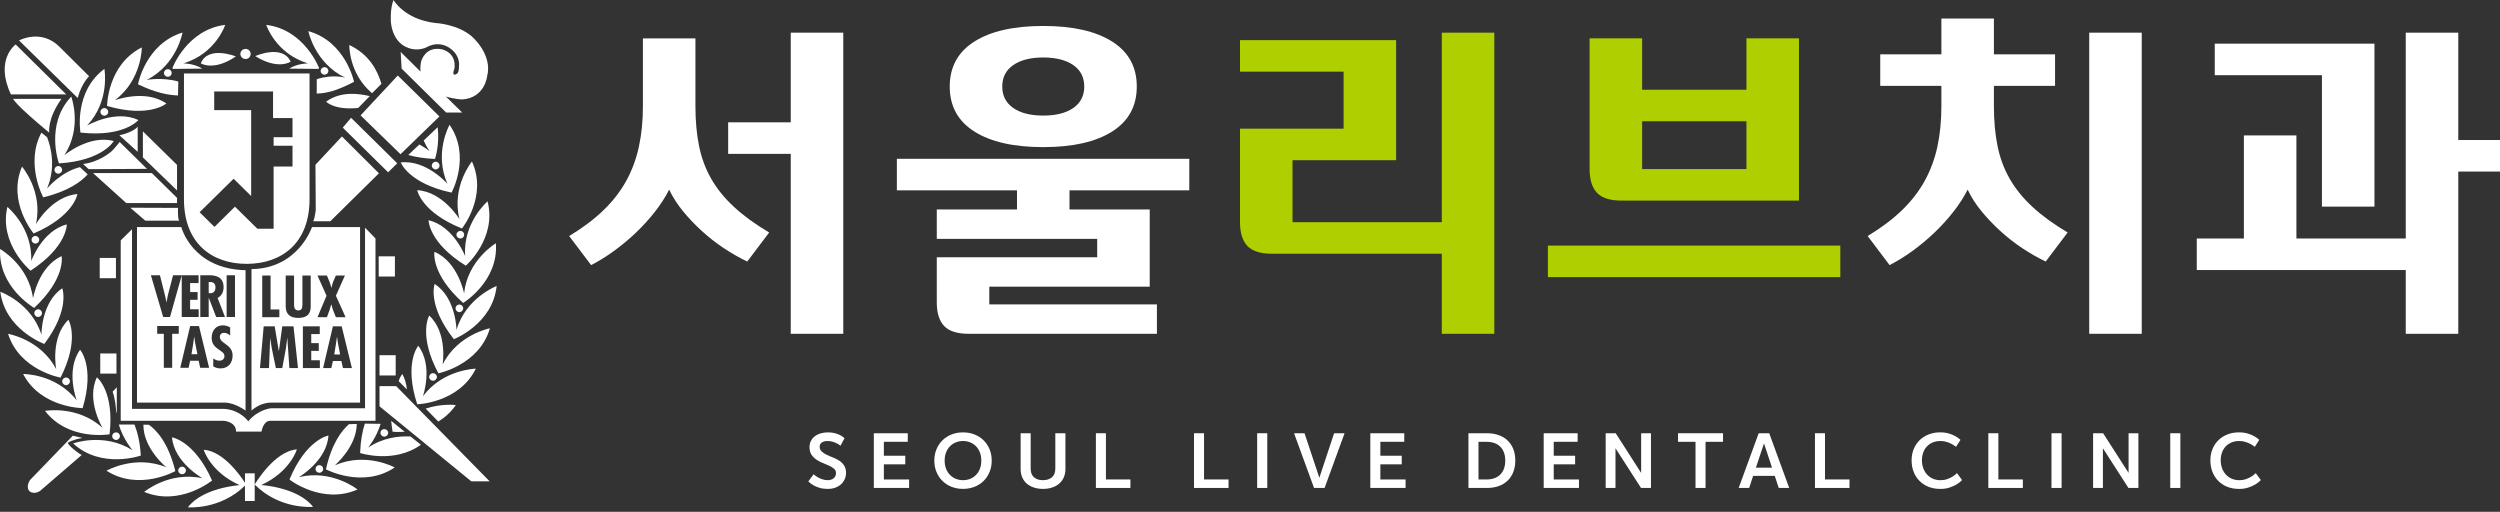
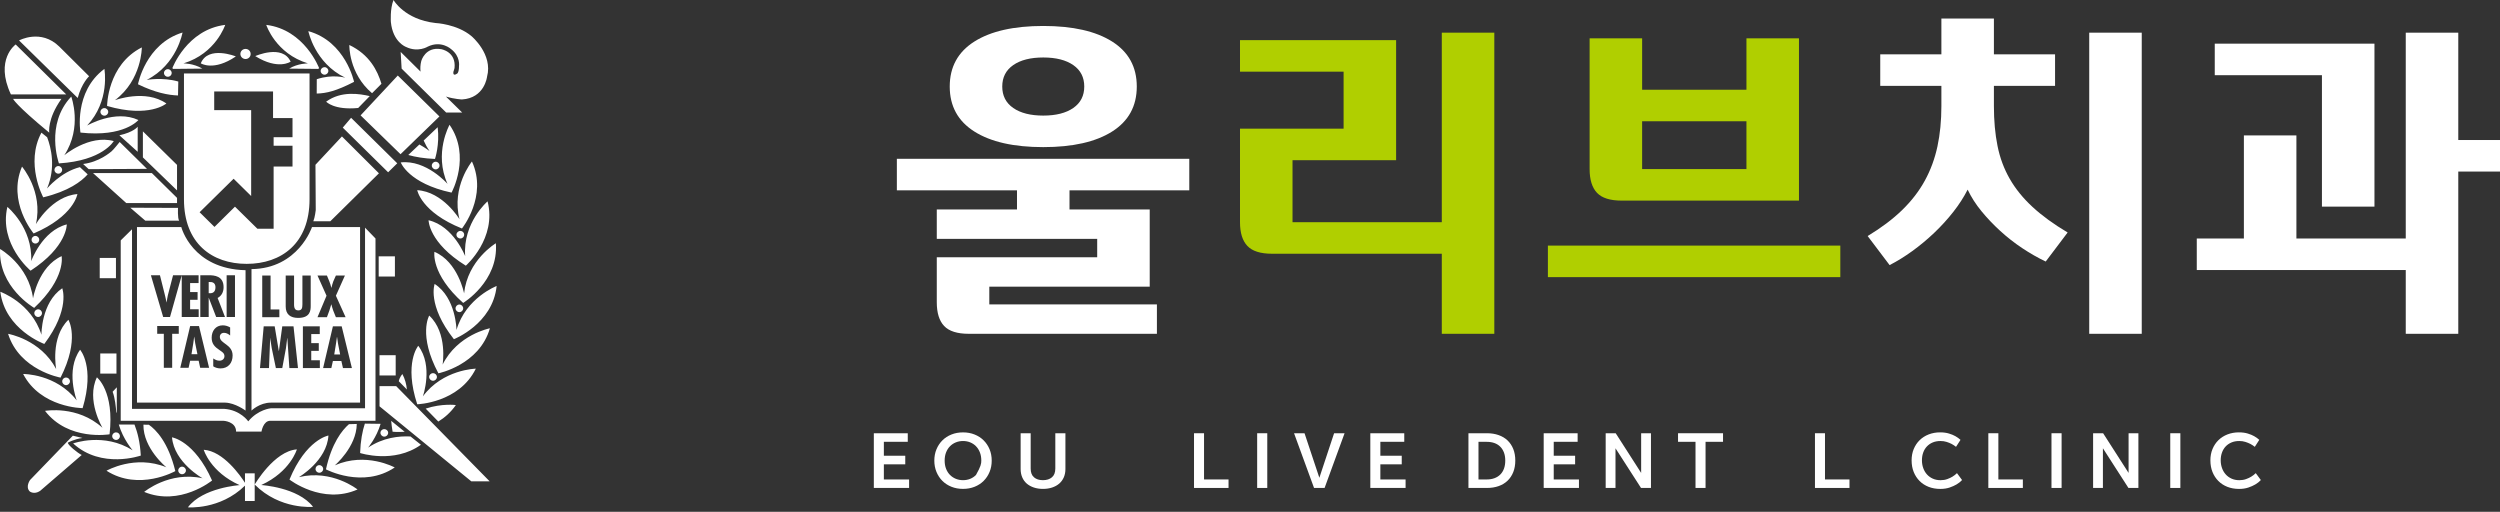
<svg xmlns="http://www.w3.org/2000/svg" width="254" height="52" viewBox="0 0 254 52" fill="none">
  <rect x="0" y="0" width="254" height="52" fill="#333333" stroke="none" />
-   <path d="M82.658 48.188C82.788 48.301 82.93 48.402 83.086 48.491C83.215 48.565 83.368 48.633 83.543 48.694C83.718 48.755 83.906 48.786 84.106 48.786C84.215 48.786 84.32 48.769 84.42 48.738C84.52 48.706 84.609 48.66 84.686 48.601C84.764 48.542 84.825 48.468 84.87 48.376C84.914 48.285 84.937 48.18 84.937 48.062C84.937 47.884 84.871 47.74 84.738 47.626C84.606 47.513 84.44 47.41 84.239 47.316C84.039 47.223 83.823 47.131 83.591 47.04C83.359 46.949 83.143 46.835 82.943 46.697C82.743 46.559 82.576 46.391 82.445 46.191C82.312 45.992 82.246 45.737 82.246 45.427C82.246 45.196 82.294 44.988 82.388 44.803C82.482 44.618 82.614 44.462 82.781 44.331C82.949 44.2 83.149 44.1 83.381 44.032C83.614 43.963 83.864 43.929 84.135 43.929C84.405 43.929 84.657 43.96 84.865 44.021C85.073 44.082 85.246 44.151 85.386 44.224C85.551 44.313 85.691 44.411 85.805 44.52L85.393 45.287C85.289 45.199 85.169 45.12 85.033 45.051C84.918 44.992 84.779 44.937 84.617 44.885C84.454 44.833 84.276 44.807 84.081 44.807C83.841 44.807 83.647 44.857 83.5 44.958C83.353 45.059 83.278 45.198 83.278 45.375C83.278 45.577 83.345 45.74 83.477 45.865C83.61 45.991 83.774 46.102 83.972 46.198C84.17 46.294 84.384 46.386 84.617 46.474C84.85 46.563 85.064 46.671 85.262 46.8C85.46 46.928 85.624 47.09 85.757 47.287C85.889 47.484 85.956 47.734 85.956 48.04C85.956 48.267 85.913 48.479 85.828 48.676C85.743 48.872 85.621 49.045 85.461 49.193C85.3 49.34 85.106 49.457 84.876 49.543C84.646 49.629 84.383 49.673 84.089 49.673C83.774 49.673 83.494 49.635 83.249 49.559C83.005 49.482 82.8 49.395 82.634 49.297C82.434 49.183 82.265 49.055 82.125 48.913L82.657 48.19L82.658 48.188Z" fill="white" />
  <path d="M88.782 44.017H92.229V44.887H89.8V46.305H91.975V47.175H89.8V48.711H92.364V49.575H88.781V44.016L88.782 44.017Z" fill="white" />
-   <path d="M94.927 46.8C94.927 46.382 95 45.998 95.145 45.649C95.29 45.299 95.491 44.996 95.749 44.741C96.006 44.485 96.313 44.287 96.67 44.144C97.027 44.001 97.418 43.93 97.843 43.93C98.267 43.93 98.659 44.001 99.016 44.144C99.373 44.287 99.68 44.485 99.937 44.741C100.195 44.997 100.396 45.3 100.541 45.649C100.686 45.998 100.758 46.382 100.758 46.8C100.758 47.218 100.686 47.596 100.541 47.948C100.396 48.3 100.195 48.604 99.937 48.86C99.68 49.116 99.373 49.314 99.016 49.457C98.659 49.6 98.267 49.671 97.843 49.671C97.418 49.671 97.027 49.6 96.67 49.457C96.313 49.314 96.005 49.115 95.749 48.86C95.491 48.604 95.29 48.3 95.145 47.948C95 47.596 94.927 47.214 94.927 46.8ZM95.977 46.8C95.977 47.11 96.026 47.388 96.123 47.634C96.221 47.88 96.354 48.088 96.524 48.258C96.694 48.428 96.892 48.558 97.119 48.65C97.347 48.74 97.588 48.786 97.843 48.786C98.098 48.786 98.345 48.741 98.57 48.65C98.794 48.559 98.991 48.428 99.158 48.258C99.325 48.088 99.458 47.881 99.555 47.634C99.653 47.388 99.701 47.11 99.701 46.8C99.701 46.49 99.653 46.205 99.555 45.959C99.458 45.713 99.325 45.505 99.158 45.335C98.99 45.164 98.794 45.035 98.57 44.943C98.345 44.852 98.103 44.807 97.843 44.807C97.583 44.807 97.347 44.852 97.119 44.943C96.891 45.034 96.694 45.164 96.524 45.335C96.354 45.505 96.221 45.712 96.123 45.959C96.026 46.205 95.977 46.485 95.977 46.8Z" fill="white" />
+   <path d="M94.927 46.8C94.927 46.382 95 45.998 95.145 45.649C95.29 45.299 95.491 44.996 95.749 44.741C96.006 44.485 96.313 44.287 96.67 44.144C97.027 44.001 97.418 43.93 97.843 43.93C98.267 43.93 98.659 44.001 99.016 44.144C99.373 44.287 99.68 44.485 99.937 44.741C100.195 44.997 100.396 45.3 100.541 45.649C100.686 45.998 100.758 46.382 100.758 46.8C100.758 47.218 100.686 47.596 100.541 47.948C100.396 48.3 100.195 48.604 99.937 48.86C99.68 49.116 99.373 49.314 99.016 49.457C98.659 49.6 98.267 49.671 97.843 49.671C97.418 49.671 97.027 49.6 96.67 49.457C96.313 49.314 96.005 49.115 95.749 48.86C95.491 48.604 95.29 48.3 95.145 47.948C95 47.596 94.927 47.214 94.927 46.8ZM95.977 46.8C95.977 47.11 96.026 47.388 96.123 47.634C96.221 47.88 96.354 48.088 96.524 48.258C96.694 48.428 96.892 48.558 97.119 48.65C97.347 48.74 97.588 48.786 97.843 48.786C98.098 48.786 98.345 48.741 98.57 48.65C98.794 48.559 98.991 48.428 99.158 48.258C99.653 47.388 99.701 47.11 99.701 46.8C99.701 46.49 99.653 46.205 99.555 45.959C99.458 45.713 99.325 45.505 99.158 45.335C98.99 45.164 98.794 45.035 98.57 44.943C98.345 44.852 98.103 44.807 97.843 44.807C97.583 44.807 97.347 44.852 97.119 44.943C96.891 45.034 96.694 45.164 96.524 45.335C96.354 45.505 96.221 45.712 96.123 45.959C96.026 46.205 95.977 46.485 95.977 46.8Z" fill="white" />
  <path d="M103.697 44.017H104.717V47.612C104.717 48.006 104.829 48.301 105.055 48.494C105.279 48.689 105.581 48.786 105.961 48.786C106.341 48.786 106.646 48.689 106.876 48.494C107.105 48.3 107.22 48.004 107.22 47.605V44.017H108.247V47.656C108.247 47.966 108.192 48.247 108.083 48.497C107.973 48.748 107.818 48.96 107.618 49.133C107.418 49.305 107.178 49.438 106.898 49.531C106.619 49.625 106.308 49.672 105.969 49.672C105.629 49.672 105.319 49.625 105.039 49.531C104.759 49.438 104.519 49.305 104.319 49.133C104.12 48.96 103.966 48.749 103.859 48.497C103.751 48.247 103.697 47.966 103.697 47.656V44.017Z" fill="white" />
-   <path d="M112.362 44.017V48.712H114.851V49.576H111.343V44.017H112.363H112.362Z" fill="white" />
  <path d="M122.33 44.017V48.712H124.819V49.576H121.312V44.017H122.332H122.33Z" fill="white" />
  <path d="M127.728 44.017H128.755V49.576H127.728V44.017Z" fill="white" />
  <path d="M135.545 44.017H136.609L134.578 49.576H133.507L131.475 44.017H132.54L134.046 48.542L135.545 44.017Z" fill="white" />
  <path d="M139.225 44.017H142.673V44.887H140.244V46.305H142.417V47.175H140.244V48.711H142.808V49.575H139.224V44.016L139.225 44.017Z" fill="white" />
  <path d="M149.194 44.017H151.075C151.51 44.017 151.905 44.08 152.26 44.206C152.615 44.331 152.917 44.512 153.167 44.748C153.416 44.985 153.61 45.275 153.748 45.619C153.885 45.964 153.954 46.355 153.954 46.793C153.954 47.23 153.885 47.621 153.748 47.966C153.61 48.311 153.416 48.602 153.167 48.841C152.917 49.08 152.615 49.262 152.26 49.388C151.905 49.513 151.51 49.576 151.075 49.576H149.194V44.017ZM151.053 48.712C151.337 48.712 151.596 48.671 151.828 48.587C152.06 48.504 152.259 48.38 152.424 48.218C152.589 48.056 152.715 47.855 152.803 47.616C152.89 47.378 152.935 47.103 152.935 46.794C152.935 46.484 152.889 46.21 152.8 45.974C152.71 45.737 152.583 45.538 152.418 45.376C152.254 45.214 152.056 45.092 151.826 45.011C151.596 44.931 151.338 44.89 151.054 44.89H150.214V48.714H151.054L151.053 48.712Z" fill="white" />
  <path d="M156.84 44.017H160.287V44.887H157.859V46.305H160.032V47.175H157.859V48.711H160.422V49.575H156.839V44.016L156.84 44.017Z" fill="white" />
  <path d="M163.135 44.017H164.155L166.741 48.048V44.017H167.738V49.576H166.727L164.134 45.545V49.576H163.137V44.017H163.135Z" fill="white" />
  <path d="M172.265 44.888H170.488V44.017H175.06V44.888H173.284V49.575H172.264V44.888H172.265Z" fill="white" />
-   <path d="M180.315 48.351H178.119L177.714 49.576H176.65L178.681 44.017H179.753L181.784 49.576H180.72L180.315 48.351ZM178.397 47.517H180.039L179.222 45.051L178.398 47.517H178.397Z" fill="white" />
  <path d="M185.419 44.017V48.712H187.908V49.576H184.4V44.017H185.42H185.419Z" fill="white" />
  <path d="M194.219 46.778C194.219 46.355 194.291 45.968 194.436 45.619C194.581 45.269 194.782 44.969 195.04 44.718C195.298 44.468 195.603 44.273 195.958 44.135C196.313 43.998 196.697 43.928 197.113 43.928C197.457 43.928 197.759 43.968 198.015 44.047C198.272 44.125 198.489 44.214 198.663 44.313C198.863 44.426 199.038 44.551 199.188 44.689L198.731 45.398C198.596 45.289 198.446 45.191 198.281 45.102C198.137 45.028 197.969 44.96 197.779 44.899C197.59 44.838 197.382 44.807 197.157 44.807C196.857 44.807 196.591 44.856 196.359 44.955C196.127 45.054 195.929 45.191 195.767 45.365C195.604 45.539 195.481 45.746 195.396 45.985C195.311 46.223 195.269 46.483 195.269 46.764C195.269 47.044 195.312 47.307 195.4 47.554C195.487 47.8 195.612 48.014 195.775 48.196C195.938 48.379 196.136 48.523 196.37 48.629C196.605 48.735 196.87 48.788 197.164 48.788C197.409 48.788 197.634 48.751 197.839 48.677C198.044 48.603 198.219 48.522 198.364 48.433C198.534 48.33 198.689 48.209 198.829 48.071L199.347 48.773C199.186 48.945 198.997 49.095 198.777 49.223C198.588 49.336 198.355 49.439 198.081 49.533C197.805 49.627 197.488 49.674 197.128 49.674C196.699 49.674 196.305 49.603 195.948 49.464C195.591 49.323 195.284 49.125 195.03 48.869C194.775 48.614 194.576 48.309 194.433 47.954C194.29 47.599 194.22 47.208 194.22 46.78L194.219 46.778Z" fill="white" />
  <path d="M203.034 44.017V48.712H205.522V49.576H202.015V44.017H203.035H203.034Z" fill="white" />
  <path d="M208.431 44.017H209.458V49.576H208.431V44.017Z" fill="white" />
  <path d="M212.658 44.017H213.677L216.264 48.048V44.017H217.261V49.576H216.249L213.656 45.545V49.576H212.659V44.017H212.658Z" fill="white" />
  <path d="M220.498 44.017H221.525V49.576H220.498V44.017Z" fill="white" />
  <path d="M224.575 46.778C224.575 46.355 224.647 45.968 224.792 45.619C224.937 45.269 225.138 44.969 225.396 44.718C225.653 44.468 225.959 44.273 226.314 44.135C226.669 43.998 227.053 43.928 227.468 43.928C227.813 43.928 228.114 43.968 228.371 44.047C228.628 44.125 228.844 44.214 229.019 44.313C229.219 44.426 229.394 44.551 229.544 44.689L229.087 45.398C228.952 45.289 228.802 45.191 228.637 45.102C228.492 45.028 228.325 44.96 228.135 44.899C227.946 44.838 227.738 44.807 227.513 44.807C227.213 44.807 226.947 44.856 226.715 44.955C226.483 45.054 226.285 45.191 226.122 45.365C225.96 45.539 225.837 45.746 225.752 45.985C225.667 46.223 225.624 46.483 225.624 46.764C225.624 47.044 225.668 47.307 225.756 47.554C225.843 47.8 225.968 48.014 226.131 48.196C226.293 48.379 226.492 48.523 226.726 48.629C226.961 48.735 227.226 48.788 227.52 48.788C227.764 48.788 227.99 48.751 228.195 48.677C228.4 48.603 228.575 48.522 228.72 48.433C228.89 48.33 229.045 48.209 229.185 48.071L229.703 48.773C229.542 48.945 229.353 49.095 229.133 49.223C228.944 49.336 228.711 49.439 228.436 49.533C228.161 49.627 227.844 49.674 227.484 49.674C227.054 49.674 226.661 49.603 226.304 49.464C225.946 49.323 225.64 49.125 225.385 48.869C225.131 48.614 224.932 48.309 224.789 47.954C224.646 47.599 224.576 47.208 224.576 46.78L224.575 46.778Z" fill="white" />
-   <path d="M75.918 26.572C75.114 26.188 74.316 25.732 73.525 25.204C72.733 24.677 71.99 24.095 71.296 23.459C70.601 22.823 69.968 22.158 69.395 21.461C68.823 20.766 68.354 20.034 67.988 19.266C67.598 20.034 67.111 20.79 66.526 21.534C65.941 22.278 65.295 22.986 64.589 23.658C63.882 24.329 63.14 24.947 62.36 25.511C61.581 26.075 60.813 26.549 60.058 26.933L57.829 23.982C59.217 23.142 60.387 22.261 61.337 21.337C62.288 20.413 63.055 19.418 63.64 18.349C64.225 17.282 64.65 16.124 64.918 14.876C65.187 13.629 65.32 12.261 65.32 10.773V3.899H70.656V10.773C70.656 12.261 70.777 13.611 71.022 14.822C71.265 16.035 71.679 17.15 72.264 18.17C72.849 19.191 73.622 20.144 74.584 21.031C75.546 21.919 76.734 22.783 78.147 23.622L75.918 26.574V26.572ZM80.34 12.427V3.321H85.676V33.914H80.34V15.63H73.981V12.426H80.34V12.427Z" fill="white" />
  <path d="M91.121 16.134H120.831V19.337H108.662V21.281H116.811V29.127H100.513V30.927H117.542V33.914H98.43C97.26 33.914 96.425 33.65 95.926 33.122C95.426 32.594 95.177 31.79 95.177 30.71V26.139H111.475V24.267H95.177V21.28H103.327V19.336H91.121V16.133V16.134ZM96.493 8.792C96.493 6.801 97.327 5.278 98.996 4.221C100.665 3.166 102.997 2.638 105.995 2.638C108.992 2.638 111.324 3.166 112.993 4.221C114.662 5.278 115.497 6.801 115.497 8.792C115.497 10.784 114.662 12.308 112.993 13.363C111.324 14.42 108.992 14.947 105.995 14.947C102.997 14.947 100.665 14.42 98.996 13.363C97.327 12.308 96.493 10.785 96.493 8.792ZM101.829 8.792C101.829 9.728 102.2 10.454 102.944 10.97C103.686 11.486 104.704 11.744 105.995 11.744C107.286 11.744 108.302 11.486 109.046 10.97C109.789 10.454 110.161 9.728 110.161 8.792C110.161 7.856 109.789 7.131 109.046 6.614C108.302 6.098 107.286 5.84 105.995 5.84C104.704 5.84 103.686 6.098 102.944 6.614C102.2 7.13 101.829 7.856 101.829 8.792Z" fill="white" />
  <path d="M146.486 25.78H129.237C128.067 25.78 127.233 25.516 126.734 24.988C126.234 24.461 125.984 23.657 125.984 22.577V13.075H136.509V7.28H125.984V4.076H141.845V16.277H131.32V22.576H146.486V3.32H151.822V33.913H146.486V25.779V25.78Z" fill="#B0CF00" />
  <path d="M157.266 24.953H186.976V28.157H157.266V24.953ZM164.758 20.382C163.588 20.382 162.754 20.118 162.255 19.59C161.755 19.063 161.505 18.258 161.505 17.178V3.897H166.841V9.116H177.439V3.897H182.775V20.382H164.759H164.758ZM177.438 17.178V12.32H166.84V17.178H177.438Z" fill="#B0CF00" />
  <path d="M202.581 8.72V10.771C202.581 12.259 202.702 13.609 202.947 14.82C203.19 16.033 203.604 17.148 204.189 18.168C204.774 19.189 205.547 20.142 206.509 21.029C207.471 21.917 208.659 22.781 210.073 23.62L207.844 26.572C207.039 26.189 206.241 25.732 205.45 25.205C204.658 24.677 203.915 24.095 203.221 23.459C202.526 22.824 201.893 22.158 201.32 21.461C200.748 20.766 200.279 20.034 199.913 19.266C199.523 20.034 199.036 20.791 198.451 21.534C197.866 22.278 197.22 22.986 196.514 23.658C195.807 24.33 195.065 24.948 194.285 25.512C193.506 26.075 192.738 26.549 191.983 26.933L189.754 23.982C191.142 23.142 192.312 22.261 193.263 21.337C194.213 20.413 194.98 19.418 195.565 18.349C196.15 17.282 196.575 16.125 196.844 14.877C197.112 13.63 197.245 12.261 197.245 10.774V8.722H191.033V5.518H197.245V1.883H202.581V5.518H208.794V8.722H202.581V8.72ZM212.265 3.321H217.601V33.914H212.265V3.321Z" fill="white" />
  <path d="M244.425 27.435H223.192V24.232H227.979V13.758H233.315V24.232H244.425V3.32H249.761V14.226H254V17.43H249.761V33.914H244.425V27.435ZM235.909 7.64H225.019V4.436H241.245V20.993H235.909V7.64Z" fill="white" />
  <path d="M11.781 26.207H10.132V28.262H11.781V26.207ZM4.575 41.745C6.948 44.838 11.131 44.125 11.131 44.125C11.642 39.749 9.845 38.336 9.845 38.336C8.727 40.653 10.412 43.464 10.412 43.464C7.873 41.149 4.575 41.745 4.575 41.745ZM8.909 17.714L8.119 16.982C6.18 17.463 4.78 19.151 4.78 19.151C5.686 17.011 5.193 15.007 4.791 13.946L4.208 13.478C2.532 16.613 4.393 20.049 4.393 20.049C6.961 19.432 8.272 18.433 8.909 17.714ZM14.304 46.285C14.228 44.924 13.974 43.93 13.665 43.136H12.071C12.507 44.63 13.476 45.75 13.476 45.75C10.566 43.903 7.43 45.053 7.43 45.053C10.314 47.694 14.304 46.286 14.304 46.286M20.178 27.964V28.758H19.315V29.676H20.075V30.462H19.315V31.421H20.187V32.204H18.464V27.973L17.274 32.204H16.577L15.331 27.964H16.25L16.761 30.005C16.831 30.248 16.861 30.484 16.919 30.727H16.927C16.974 30.474 16.991 30.239 17.057 29.988L17.583 27.964H20.18M21.245 37.368H20.339L20.183 36.651H19.319L19.161 37.368H18.316L19.32 33.125H20.218L21.245 37.368ZM20.349 27.964H21.202C21.75 27.964 22.716 28.023 22.716 29.177C22.716 29.651 22.531 30.046 22.11 30.274L22.859 32.205H21.962L21.209 30.252H21.203V32.205H20.35V27.965M23.026 27.964H23.875V32.204H23.026V27.964ZM22.397 37.431C22.154 37.431 21.862 37.359 21.666 37.218V36.417C21.868 36.555 22.059 36.647 22.305 36.647C22.581 36.647 22.804 36.465 22.804 36.19C22.804 35.864 22.54 35.739 22.3 35.567C21.806 35.238 21.505 34.925 21.505 34.308C21.505 33.64 21.904 33.054 22.63 33.054C22.907 33.054 23.148 33.132 23.383 33.266V34.084C23.209 33.939 23.002 33.816 22.763 33.816C22.505 33.816 22.337 33.977 22.337 34.227C22.337 34.926 23.633 34.971 23.633 36.116C23.633 36.866 23.195 37.432 22.397 37.432M18.164 33.912H17.493V37.367H16.644V33.912H15.972V33.124H18.163V33.912M13.918 23.073V40.907H22.887C23.904 40.938 24.948 41.715 24.948 41.715V27.452C19.514 27.331 18.421 23.073 18.421 23.073H13.918ZM34.741 13.862L32.051 16.741L32.08 21.346C32.08 21.346 31.995 22.1 31.835 22.478H33.562L38.499 17.609L34.741 13.863M11.833 35.91H10.186V37.956H11.833V35.91ZM14.518 15.994L17.986 19.344V16.753L14.518 13.346V15.994ZM11.795 44.697C12.011 44.697 12.183 44.527 12.183 44.312C12.183 44.096 12.011 43.929 11.795 43.929C11.578 43.929 11.4 44.099 11.4 44.312C11.4 44.525 11.581 44.697 11.795 44.697ZM5.534 17.264C5.534 17.47 5.708 17.643 5.925 17.643C6.141 17.643 6.313 17.47 6.313 17.264C6.313 17.058 6.142 16.87 5.925 16.87C5.707 16.87 5.534 17.049 5.534 17.264ZM11.818 41.889C11.833 42.06 11.867 41.849 11.867 41.849V39.349L11.443 39.802C11.687 40.437 11.768 41.346 11.818 41.888M17.987 20.629V20.105L15.43 17.586H9.453L12.829 20.63H17.987M5.003 13.478C5.003 13.478 4.78 12.101 6.24 10.046H1.331C1.331 10.046 1.532 10.614 5.003 13.478ZM0.749 21.021C-0.128 24.802 3.109 27.501 3.109 27.501C6.839 25.067 6.784 22.799 6.784 22.799C4.263 23.45 3.167 26.535 3.167 26.535C3.334 23.127 0.749 21.021 0.749 21.021ZM3.648 22.772C4.405 19.447 2.236 16.929 2.236 16.929C0.708 20.507 3.417 23.721 3.417 23.721C7.522 21.963 7.865 19.718 7.865 19.718C5.263 19.925 3.649 22.772 3.649 22.772M3.985 24.359C3.985 24.143 3.811 23.971 3.595 23.971C3.38 23.971 3.209 24.143 3.209 24.359C3.209 24.575 3.376 24.742 3.595 24.742C3.815 24.742 3.985 24.571 3.985 24.359ZM23.988 43.854H26.566C26.566 43.854 26.734 42.751 27.46 42.751H38.15V24.229L37.088 23.131V41.483H27.515C27.515 41.483 26.227 41.591 25.223 42.809C25.223 42.809 24.436 41.647 22.761 41.539H13.412V23.295L12.265 24.424V42.752H22.701C22.701 42.752 23.988 42.809 23.988 43.855M7.238 9.815C4.555 12.662 5.988 16.6 5.988 16.6C10.45 16.323 11.558 14.332 11.558 14.332C9.042 13.651 6.532 15.776 6.532 15.776C8.403 12.914 7.239 9.815 7.239 9.815M19.832 34.863L19.738 34.219H19.727L19.638 34.863L19.456 35.985H20.058L19.831 34.863M44.533 42.83C45.185 42.43 45.802 41.889 46.316 41.153C46.316 41.153 44.899 40.967 43.249 41.515L44.533 42.829M47.261 26.024C47.261 26.024 46.083 22.968 43.542 22.376C43.542 22.376 43.542 24.649 47.328 26.993C47.328 26.993 50.502 24.22 49.538 20.456C49.538 20.456 47.009 22.617 47.262 26.024M42.494 35.133C42.494 35.133 41.017 36.88 42.39 41.074C42.39 41.074 46.628 40.951 48.344 37.456C48.344 37.456 44.994 37.521 42.963 40.275C42.963 40.275 44.056 37.199 42.495 35.133M47.151 29.806C47.151 29.806 46.535 26.597 44.138 25.585C44.138 25.585 43.743 27.821 47.058 30.778C47.058 30.778 50.673 28.584 50.38 24.714C50.38 24.714 47.508 26.418 47.151 29.805M44.159 28.848C44.159 28.848 43.372 30.981 46.115 34.462C46.115 34.462 50.062 32.923 50.46 29.057C50.46 29.057 47.332 30.249 46.38 33.524C46.38 33.524 46.343 30.257 44.159 28.848ZM46.672 31.713C46.887 31.713 47.06 31.538 47.06 31.328C47.06 31.119 46.887 30.94 46.672 30.94C46.456 30.94 46.284 31.119 46.284 31.328C46.284 31.538 46.459 31.713 46.672 31.713ZM44.391 38.302C44.391 38.092 44.215 37.914 43.994 37.914C43.774 37.914 43.603 38.092 43.603 38.302C43.603 38.512 43.782 38.685 43.994 38.685C44.206 38.685 44.391 38.512 44.391 38.302ZM11.339 15.366H11.347C11.189 15.487 10.094 16.459 8.444 16.661L9.009 17.186L14.933 17.157L13.092 15.345L12.158 14.425C12.158 14.425 11.502 15.254 11.339 15.367M34.247 34.246H34.233L34.142 34.884L33.959 36.015H34.558L34.339 34.884L34.247 34.246ZM21.89 29.189C21.89 28.885 21.749 28.637 21.32 28.654H21.203V29.787L21.35 29.793C21.738 29.793 21.89 29.536 21.89 29.189ZM30.297 31.538C30.712 31.538 30.712 31.238 30.725 30.916V27.993H31.568V31.081C31.568 31.537 31.52 32.299 30.291 32.299C29.499 32.299 29.027 31.933 29.027 31.14V27.993H29.877V30.734C29.877 31.056 29.837 31.537 30.297 31.537M32.488 33.158V33.943H31.623V34.863H32.388V35.651H31.623V36.604H32.497V37.393H30.774V33.158H32.488ZM32.257 27.993H33.215L33.459 28.584C33.533 28.799 33.619 29.014 33.662 29.233H33.677C33.726 29.013 33.787 28.799 33.865 28.584L34.127 27.993H35.044L34.127 30.046L35.114 32.229H34.127L33.856 31.557C33.774 31.342 33.727 31.134 33.663 30.921H33.656C33.59 31.134 33.538 31.342 33.462 31.557L33.215 32.229H32.257L33.175 30.046L32.257 27.993ZM34.845 37.393L34.683 36.679H33.822L33.664 37.393H32.828L33.822 33.158H34.716L35.753 37.393H34.845ZM29.4 37.393L29.193 34.342H29.183L29.05 35.387L28.679 37.393H28.029L27.607 35.367L27.462 34.42V34.342H27.45L27.33 37.393H26.415L26.791 33.158H27.908L28.325 35.654H28.338L28.678 33.158H29.821L30.275 37.393H29.399M26.643 27.993H27.491V31.443H28.383V32.23H26.643V27.993ZM25.552 27.342V41.715C25.552 41.715 26.372 40.907 27.524 40.907H36.582V23.073H31.697C31.697 23.073 30.312 27.284 25.552 27.342ZM13.989 12.874C13.989 12.874 13.608 13.418 12.13 13.746L13.989 15.423V12.874ZM21.764 11.188V9.296H27.742V11.998H29.719V13.942H27.8V14.809H29.719V16.919H27.8V23.242H26.153L23.873 20.998L21.791 23.055L20.28 21.563L23.736 18.161L25.518 19.916V11.188H21.764ZM18.691 20.248C18.691 24.736 21.547 26.808 25.062 26.808C28.577 26.808 31.449 24.743 31.449 20.248V7.462H18.691V20.248ZM13.234 21.104L14.765 22.421H18.198C18.031 22.158 18.086 21.122 18.086 21.122L13.234 21.104ZM40.883 38.005C40.883 38.005 40.608 38.294 40.515 38.731L41.34 39.572C41.292 39.054 41.154 38.513 40.883 38.005ZM8.395 41.466C9.66 37.24 8.137 35.535 8.137 35.535C6.628 37.628 7.797 40.684 7.797 40.684C5.699 37.966 2.35 37.995 2.35 37.995C4.145 41.443 8.395 41.467 8.395 41.467M8.175 13.47C12.619 13.964 14.062 12.194 14.062 12.194C11.706 11.089 8.851 12.756 8.851 12.756C11.206 10.252 10.606 7 10.606 7C7.46 9.345 8.175 13.469 8.175 13.469M17.475 44.432C17.698 46.995 20.582 48.593 20.582 48.593C17.207 47.842 14.647 49.978 14.647 49.978C18.283 51.484 21.546 48.819 21.546 48.819C19.759 44.777 17.475 44.432 17.475 44.432ZM6.152 38.367C8.146 34.426 6.948 32.49 6.948 32.49C5.094 34.292 5.708 37.498 5.708 37.498C4.12 34.472 0.822 33.917 0.822 33.917C1.978 37.62 6.153 38.366 6.153 38.366M15.123 43.153L14.571 43.148C14.541 45.57 16.905 47.477 16.905 47.477C13.71 46.161 10.82 47.826 10.82 47.826C14.126 49.937 17.813 47.864 17.813 47.864C17.092 44.917 15.843 43.655 15.123 43.153ZM6.883 44.98C6.883 44.98 7.497 44.623 8.377 44.496L7.4 44.265L7.305 44.387C7.356 44.312 7.4 44.265 7.4 44.265L3.052 48.77C3.052 48.77 2.554 49.469 3.025 49.933C3.025 49.933 3.464 50.281 4.072 49.877L8.303 46.227C7.872 46.016 6.935 45.248 6.883 44.98M4.503 34.945C7.163 31.399 6.324 29.286 6.324 29.286C4.172 30.749 4.21 34.011 4.21 34.011C3.182 30.751 0.032 29.644 0.032 29.644C0.522 33.497 4.502 34.945 4.502 34.945M6.728 9.59L1.593 4.517C1.593 4.517 -0.559 6.041 1.107 9.59H6.728ZM9.052 7.746L6.029 4.739C4.155 2.894 1.936 4.109 1.936 4.109L7.896 9.955C8.292 8.454 9.053 7.746 9.053 7.746M3.486 31.814C3.486 32.027 3.658 32.205 3.876 32.205C4.093 32.205 4.265 32.027 4.265 31.814C4.265 31.601 4.093 31.427 3.876 31.427C3.658 31.427 3.486 31.603 3.486 31.814ZM3.472 31.281C6.721 28.247 6.261 26.024 6.261 26.024C3.889 27.097 3.356 30.313 3.356 30.313C2.92 26.935 0.008 25.298 0.008 25.298C-0.192 29.177 3.472 31.28 3.472 31.28M6.323 38.742C6.323 38.956 6.494 39.13 6.71 39.13C6.927 39.13 7.108 38.956 7.108 38.742C7.108 38.528 6.93 38.359 6.71 38.359C6.491 38.359 6.323 38.528 6.323 38.742ZM39.042 44.362C39.259 44.362 39.437 44.188 39.437 43.974C39.437 43.76 39.259 43.599 39.042 43.599C38.826 43.599 38.654 43.768 38.654 43.974C38.654 44.18 38.832 44.362 39.042 44.362ZM41.116 43.868L39.743 42.756C39.776 43.103 39.82 43.471 39.888 43.861C39.888 43.861 40.384 43.918 41.116 43.868ZM44.969 37.043C44.969 37.043 45.507 33.822 43.608 32.062C43.608 32.062 42.458 34.026 44.541 37.929C44.541 37.929 48.704 37.082 49.775 33.352C49.775 33.352 46.482 33.987 44.969 37.043ZM18.89 47.799C18.89 47.589 18.71 47.413 18.497 47.413C18.284 47.413 18.11 47.589 18.11 47.799C18.11 48.009 18.283 48.181 18.497 48.181C18.712 48.181 18.89 48.012 18.89 47.799ZM37.4 45.476C37.4 45.476 38.244 44.478 38.669 43.062L37.069 43.04C36.817 43.808 36.63 44.783 36.588 46.027C36.588 46.027 40.023 47.15 42.767 45.187L41.709 44.346C40.535 44.286 38.925 44.454 37.4 45.477M38.559 39.233V41.282L47.883 48.903H49.748L40.254 39.234H38.559M24.89 48.09V49.052C24.444 48.353 22.689 45.825 20.698 45.697C20.698 45.697 21.372 47.966 24.348 49.289C24.348 49.289 20.617 49.531 19.09 51.543C19.09 51.543 22.344 51.834 24.89 49.34V50.9H25.877V48.09H24.89ZM26.54 49.28C29.499 47.93 30.163 45.657 30.163 45.657C27.853 45.825 25.877 49.23 25.877 49.23C28.459 51.821 31.807 51.495 31.807 51.495C30.268 49.499 26.54 49.28 26.54 49.28ZM30.366 48.479C30.366 48.479 33.215 46.815 33.369 44.248C33.369 44.248 31.093 44.642 29.41 48.723C29.41 48.723 32.733 51.316 36.326 49.731C36.326 49.731 33.725 47.655 30.366 48.479ZM34.016 47.28C34.016 47.28 36.224 45.408 36.248 43.074L35.455 43.097C34.744 43.716 33.699 45.029 33.117 47.685C33.117 47.685 36.849 49.673 40.106 47.494C40.106 47.494 37.176 45.886 34.016 47.28ZM32.057 47.648C32.057 47.863 32.231 48.03 32.441 48.03C32.662 48.03 32.834 47.863 32.834 47.648C32.834 47.433 32.661 47.259 32.441 47.259C32.222 47.259 32.057 47.434 32.057 47.648ZM45.877 19.57C45.877 19.57 47.895 15.887 45.673 12.678C45.673 12.678 44.055 15.57 45.468 18.68C45.468 18.68 43.308 16.207 40.715 16.502C40.715 16.502 41.504 18.636 45.877 19.569M36.39 10.972L37.567 9.765C36.562 9.53 34.666 9.205 33.137 10.329C33.137 10.329 33.926 11.211 36.39 10.971M44.264 17.209C44.481 17.209 44.656 17.033 44.656 16.821C44.656 16.609 44.48 16.433 44.264 16.433C44.049 16.433 43.871 16.608 43.871 16.821C43.871 17.034 44.048 17.209 44.264 17.209ZM46.934 23.215C46.934 23.215 49.568 19.944 47.95 16.406C47.95 16.406 45.843 18.967 46.685 22.272C46.685 22.272 44.998 19.471 42.39 19.322C42.39 19.322 42.79 21.556 46.934 23.215ZM41.242 4.765C42.472 5.365 43.468 4.734 43.468 4.734C44.841 4.073 45.83 4.989 45.83 4.989C46.789 5.725 46.636 6.693 46.636 6.693C46.636 7.442 46.416 7.494 46.416 7.494C45.959 7.799 46.071 7.277 46.071 7.277C46.087 7.272 46.18 6.915 46.18 6.915C46.357 5.24 44.824 4.996 44.824 4.996C43.208 4.713 42.803 6.192 42.803 6.192C42.701 6.597 42.689 6.952 42.728 7.276L40.707 5.275L40.805 6.972L45.329 11.431H46.955L45.307 9.809C46.18 10.076 46.934 10.105 46.934 10.105C49.244 9.965 49.484 7.795 49.484 7.795C50.102 5.511 47.911 3.679 47.911 3.679C46.448 2.436 44.245 2.338 44.245 2.338C41.094 1.981 39.98 0 39.98 0C39.615 0.899 39.712 2.236 39.712 2.236C39.916 4.287 41.242 4.765 41.242 4.765M46.376 23.845C46.376 24.066 46.556 24.229 46.773 24.229C46.99 24.229 47.159 24.066 47.159 23.845C47.159 23.625 46.986 23.461 46.773 23.461C46.56 23.461 46.376 23.636 46.376 23.845ZM37.802 9.469L38.755 8.514C38.353 7.165 37.53 5.543 35.492 4.571C35.492 4.571 35.412 7.452 37.801 9.47M40.202 36.09H38.558V38.15H40.202V36.09ZM41.482 15.747C42.209 15.953 43.1 16.102 44.195 16.15C44.195 16.15 44.688 14.695 44.467 12.926L43.044 14.279C43.201 14.631 43.395 14.992 43.636 15.344C43.636 15.344 43.242 15.028 42.608 14.68L41.481 15.747M10.204 11.367C10.204 11.582 10.386 11.752 10.603 11.752C10.82 11.752 10.996 11.581 10.996 11.367C10.996 11.153 10.816 10.983 10.603 10.983C10.39 10.983 10.204 11.155 10.204 11.367ZM44.645 11.83L40.415 7.673L36.636 11.722L40.694 15.668L44.647 11.83M35.672 11.969L34.825 12.966L39.434 17.504L40.361 16.592L35.671 11.969M40.123 26.042H38.475V28.098H40.123V26.042ZM20.399 6.434C20.399 6.434 21.696 7.277 23.963 5.732C23.963 5.732 21.151 4.595 20.399 6.434ZM35.076 7.895C35.076 7.895 33.799 7.508 32.184 8.048L32.178 9.505C33.16 9.482 34.158 9.25 35.972 8.316C35.972 8.316 35.114 4.215 31.326 3.163C31.326 3.163 31.966 6.4 35.076 7.894M18.086 9.701L18.115 8.284C16.52 7.824 14.904 8.12 14.904 8.12C17.987 6.559 18.544 3.305 18.544 3.305C14.783 4.453 14.018 8.561 14.018 8.561C15.76 9.414 17.11 9.668 18.086 9.7M16.905 10.516C14.774 9.02 11.675 10.181 11.675 10.181C14.426 8.113 14.409 4.817 14.409 4.817C10.899 6.585 10.88 10.766 10.88 10.766C15.174 12.014 16.905 10.516 16.905 10.516ZM16.66 7.412C16.66 7.632 16.831 7.798 17.052 7.798C17.272 7.798 17.443 7.632 17.443 7.412C17.443 7.205 17.269 7.029 17.052 7.029C16.834 7.029 16.66 7.205 16.66 7.412ZM17.605 7.001L20.561 6.971C19.639 6.423 18.639 6.441 18.639 6.441C21.945 5.433 22.881 2.527 22.881 2.527C18.974 3.009 17.508 6.932 17.508 6.932C17.556 6.97 17.558 6.97 17.605 7M33.361 7.207C33.361 6.992 33.186 6.823 32.973 6.823C32.759 6.823 32.579 6.992 32.579 7.207C32.579 7.422 32.755 7.588 32.973 7.588C33.19 7.588 33.361 7.411 33.361 7.207ZM31.292 6.441C31.292 6.441 30.287 6.423 29.373 6.971L32.317 7.001C32.354 6.981 32.39 6.958 32.426 6.933C32.426 6.933 30.952 3.009 27.051 2.528C27.051 2.528 27.987 5.434 31.292 6.442M24.948 5.997C25.24 5.997 25.466 5.766 25.466 5.482C25.466 5.197 25.24 4.97 24.948 4.97C24.656 4.97 24.423 5.198 24.423 5.482C24.423 5.765 24.66 5.997 24.948 5.997ZM29.528 6.264C28.704 4.458 25.933 5.699 25.933 5.699C28.268 7.155 29.528 6.264 29.528 6.264Z" fill="white" />
</svg>